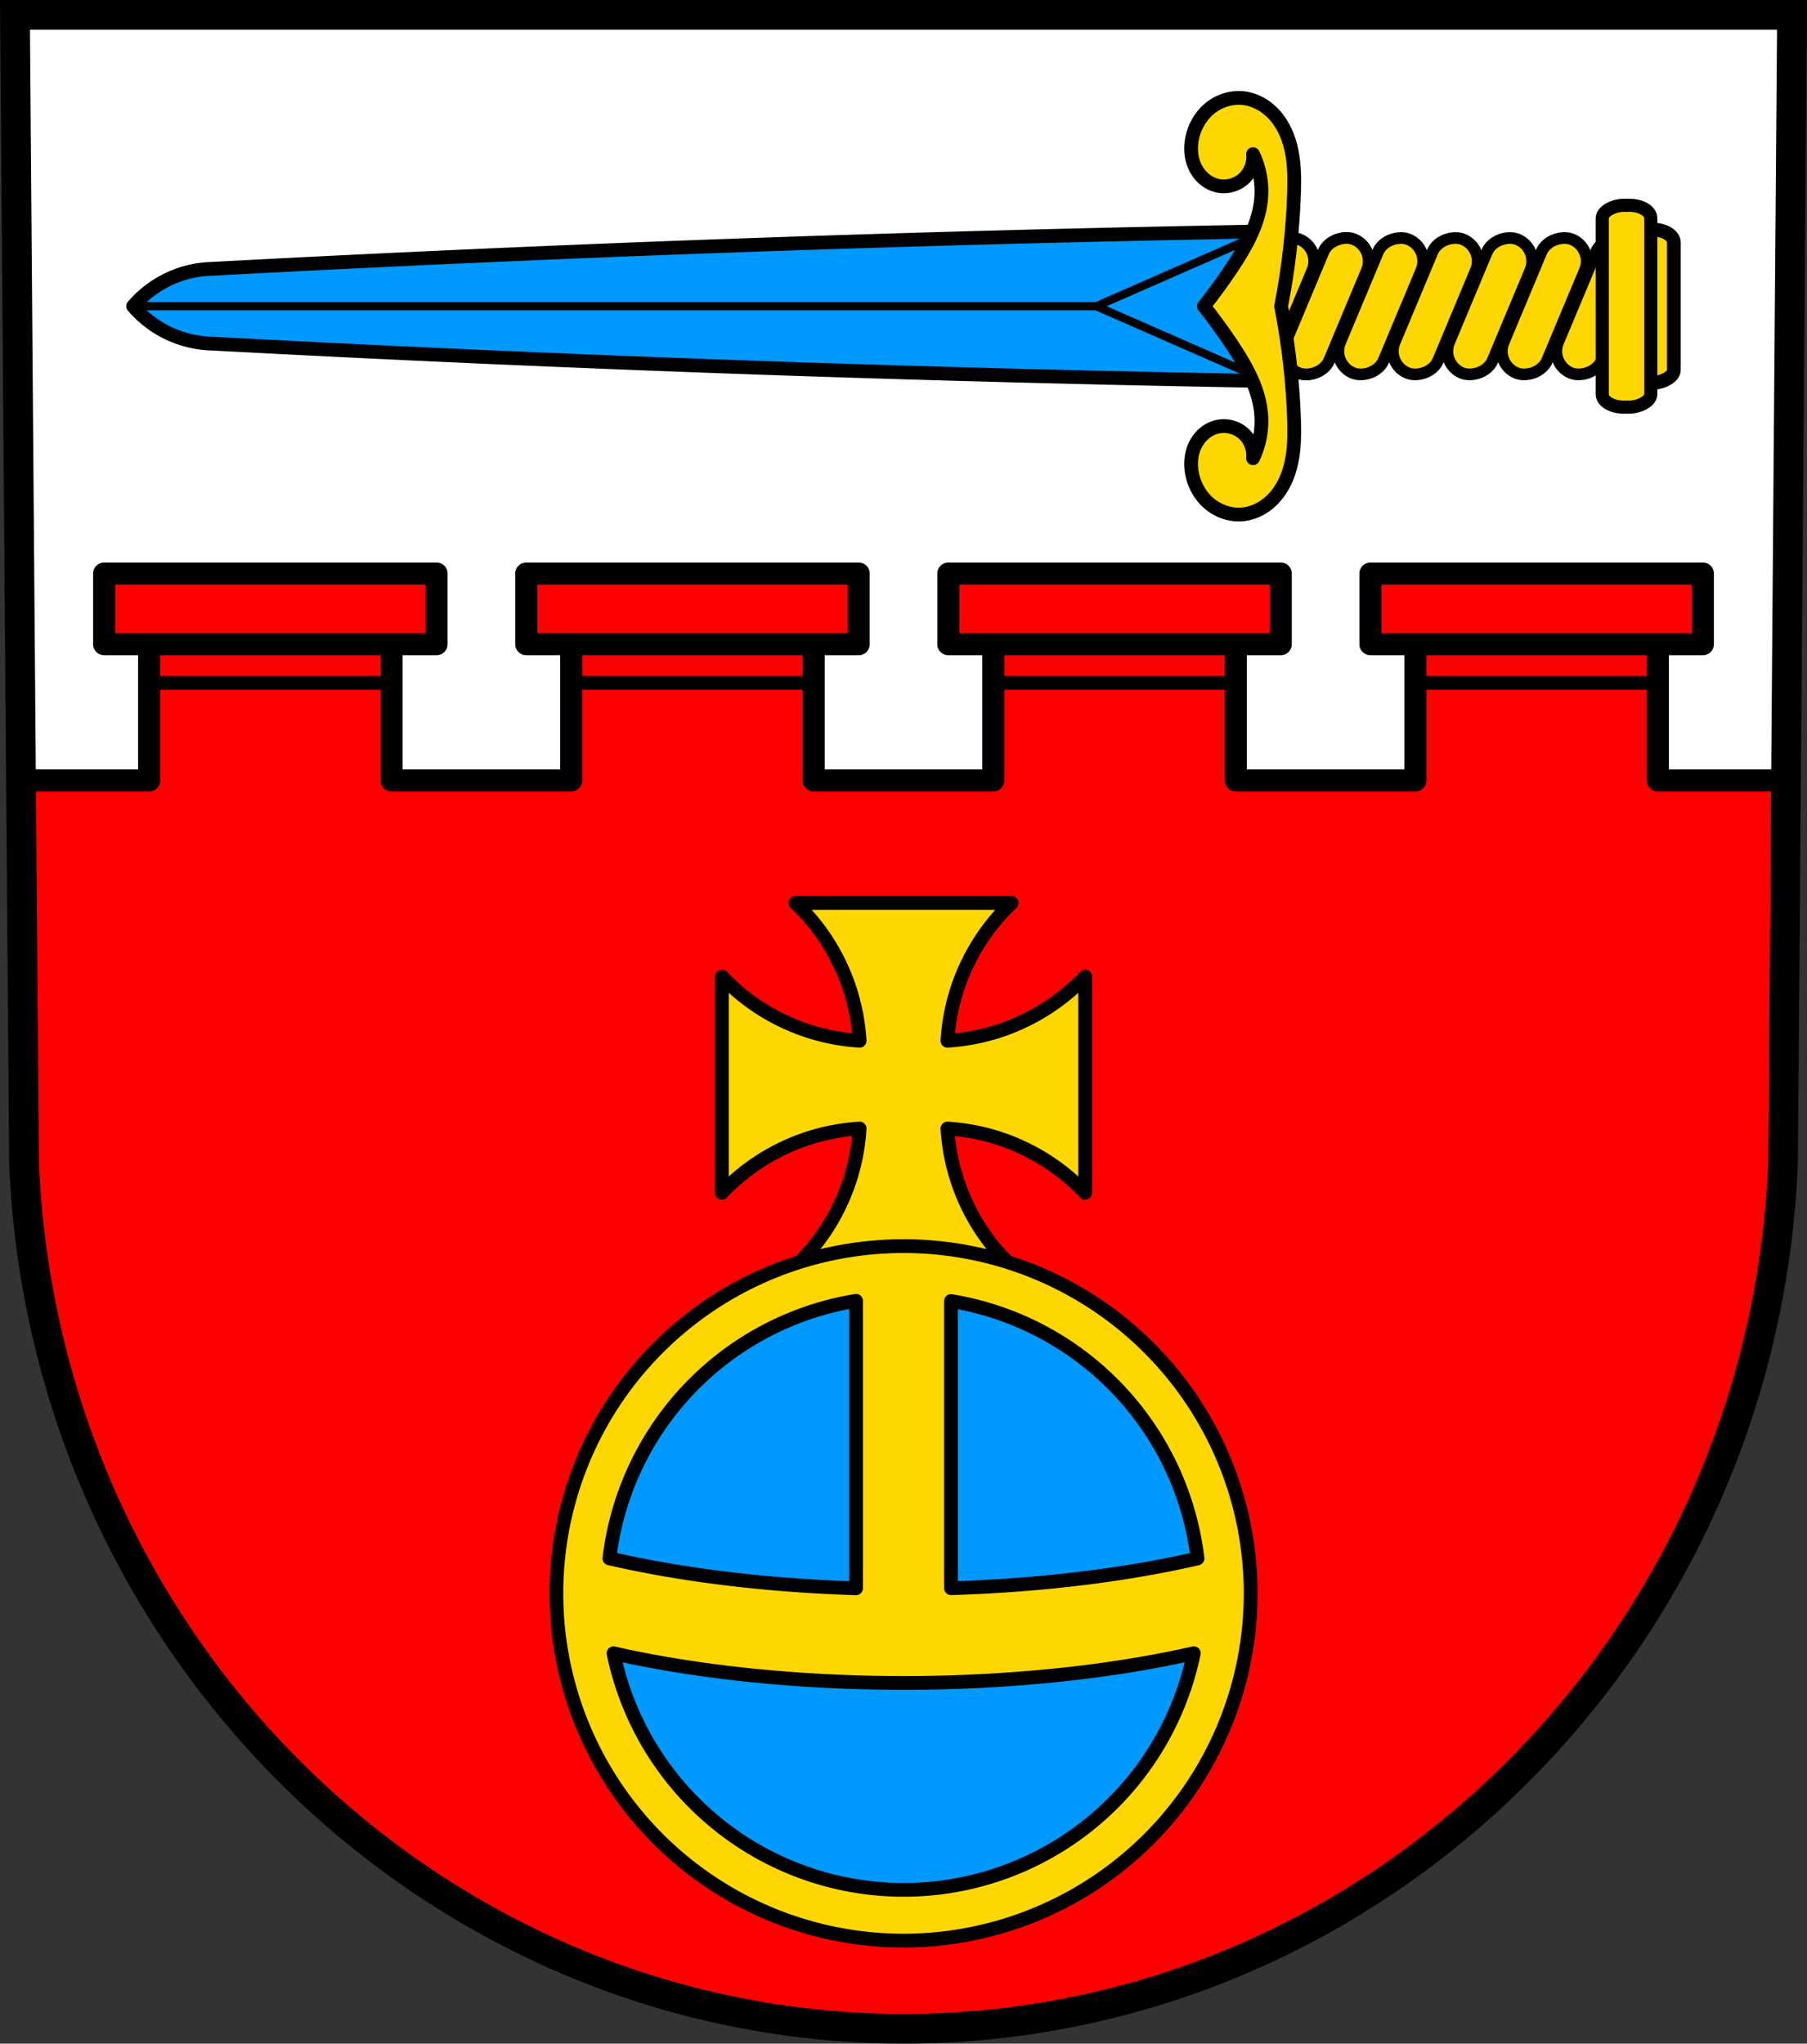
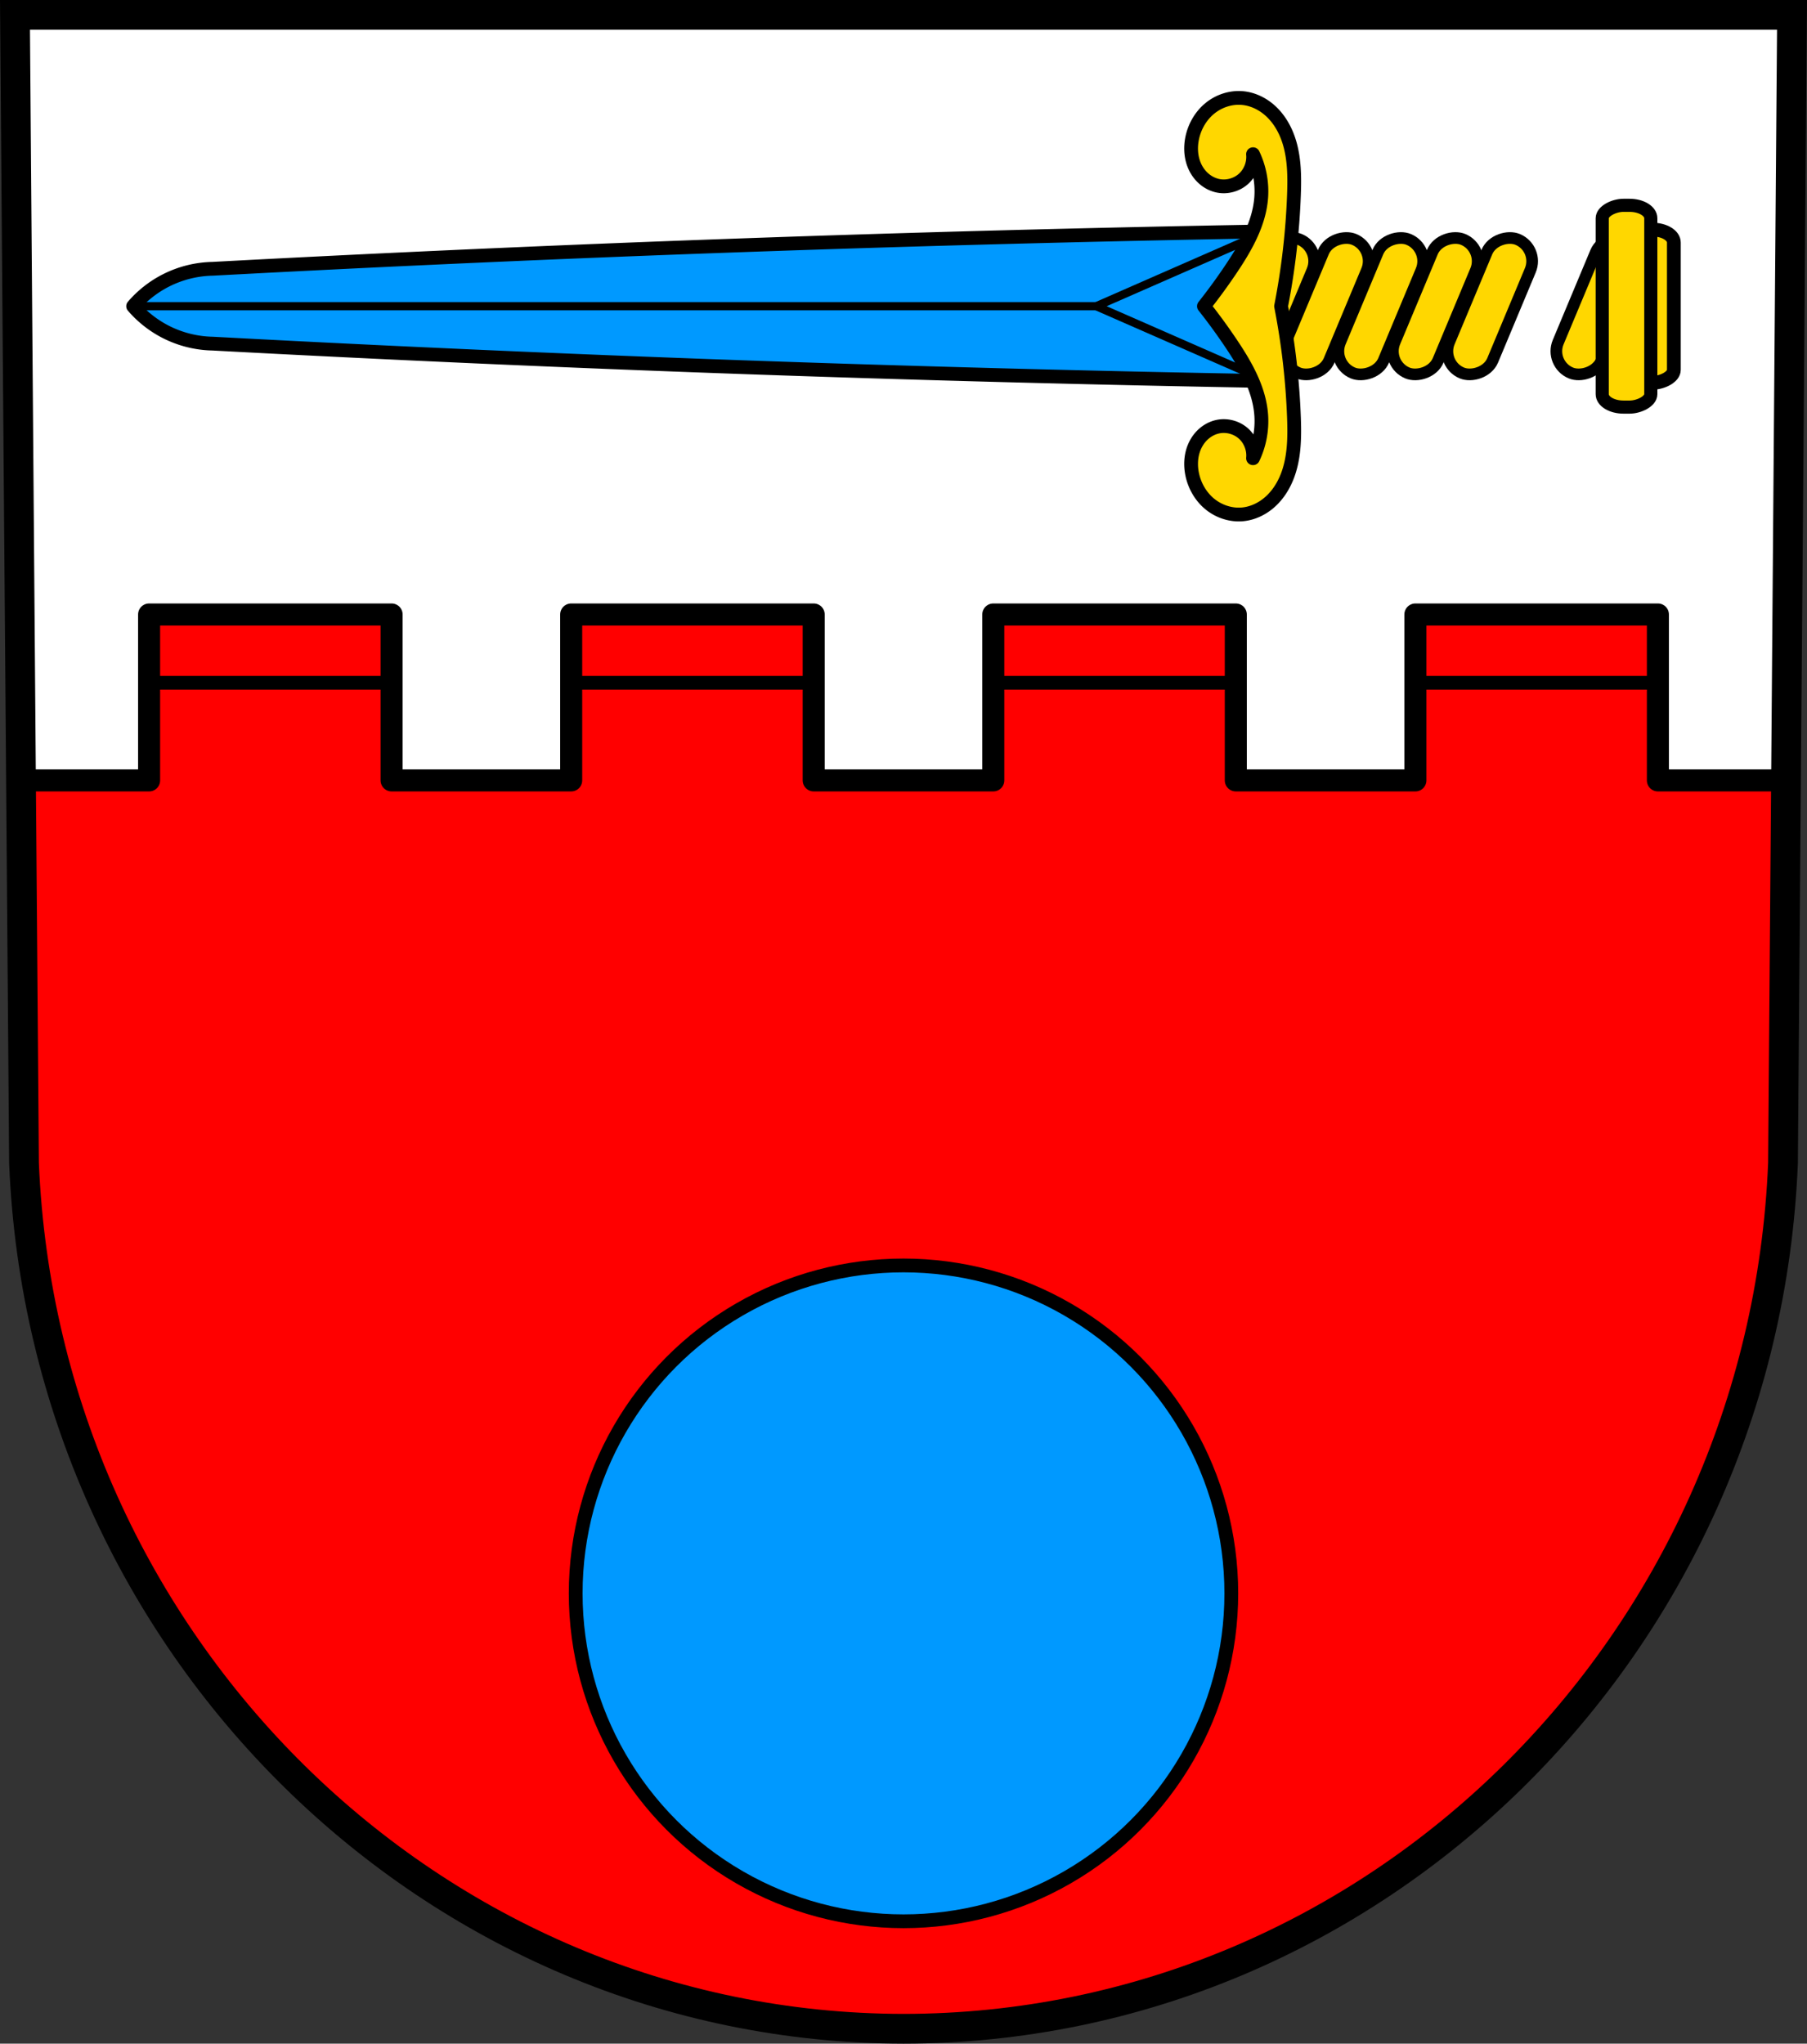
<svg xmlns="http://www.w3.org/2000/svg" width="699.821" height="791.221" viewBox="0 0 656.082 741.77">
  <rect x="0" y="0" width="656.082" height="741.77" fill="#333333" stroke="none" />
  <g transform="translate(-2.584 -14.432)">
    <path style="fill:#fff;fill-rule:evenodd;stroke:none;stroke-width:10.796;stroke-opacity:1" d="m653.225 19.83-3.272 416.741c-7.14 175.299-148.228 314.134-319.328 314.232-170.946-.215-312.086-139.1-319.328-314.232L8.025 19.83h322.592z" />
    <rect style="fill:gold;fill-opacity:1;stroke:#000;stroke-width:4.234;stroke-linecap:round;stroke-linejoin:round;stroke-miterlimit:4;stroke-dasharray:none;stroke-opacity:1" width="52.536" height="17.112" x="-89.59" y="-485.389" ry="8.556" transform="rotate(112.697)" />
    <path style="fill:red;stroke:#000;stroke-opacity:1;stroke-width:8;stroke-miterlimit:4;stroke-dasharray:none;stroke-linejoin:round;fill-opacity:1" d="M54.135 223.04v60.22H7.623l1.09 138.879C15.955 597.27 157.095 736.156 328.04 736.37c171.1-.098 312.187-138.933 319.328-314.232l1.09-138.88h-46.512v-60.22h-88.05v60.22h-65.204v-60.22h-88.05v60.22h-65.204v-60.22h-88.05v60.22h-65.203v-60.22H54.135z" transform="translate(2.584 14.432)" />
-     <path style="fill:gold;fill-rule:evenodd;stroke:#000;stroke-width:5;stroke-linecap:butt;stroke-linejoin:round;stroke-miterlimit:4;stroke-dasharray:none;stroke-opacity:1;fill-opacity:1" d="M291.387 342.178a75.538 75.538 0 0 1 19.814 31.469 75.241 75.241 0 0 1 3.489 18.53 75.24 75.24 0 0 1-18.532-3.487 75.538 75.538 0 0 1-31.468-19.815v78.477a75.538 75.538 0 0 1 31.468-19.815 75.24 75.24 0 0 1 18.532-3.488 75.241 75.241 0 0 1-3.489 18.531 75.538 75.538 0 0 1-19.814 31.469h78.476a75.538 75.538 0 0 1-19.814-31.469 75.241 75.241 0 0 1-3.488-18.531 75.24 75.24 0 0 1 18.53 3.488 75.538 75.538 0 0 1 31.47 19.815v-78.477a75.538 75.538 0 0 1-31.47 19.815 75.24 75.24 0 0 1-18.53 3.488 75.241 75.241 0 0 1 3.488-18.531 75.538 75.538 0 0 1 19.814-31.47h-78.476z" />
    <path style="fill:none;fill-rule:evenodd;stroke:#000;stroke-width:10.796;stroke-opacity:1" d="m653.225 19.83-3.272 416.741c-7.14 175.299-148.228 314.134-319.328 314.232-170.946-.215-312.086-139.1-319.328-314.232L8.025 19.83h322.592z" />
-     <path style="fill:red;fill-opacity:1;stroke:#000;stroke-width:8;stroke-linejoin:round;stroke-miterlimit:4;stroke-dasharray:none;stroke-opacity:1" d="M37.807 208.17v25.656h120.705V208.17H37.807zm153.254 0v25.656h120.707V208.17H191.06zm153.253 0v25.656h120.707V208.17H344.314zm153.254 0v25.656h120.707V208.17H497.568z" transform="translate(2.584 14.432)" />
    <path style="fill:none;fill-rule:evenodd;stroke:#000;stroke-width:5;stroke-linecap:round;stroke-linejoin:miter;stroke-miterlimit:4;stroke-dasharray:none;stroke-opacity:1" d="M363.226 262.253h88.052M209.972 262.253h88.051M56.718 262.253h88.051M516.48 262.253h88.052" />
    <rect style="fill:gold;fill-opacity:1;stroke:#000;stroke-width:5;stroke-linecap:round;stroke-linejoin:round;stroke-miterlimit:4;stroke-dasharray:none;stroke-opacity:1" width="55.601" height="18.675" x="97.775" y="-610.326" rx="4.684" ry="7.731" transform="rotate(90)" />
    <path style="fill:#09f;fill-opacity:1;fill-rule:evenodd;stroke:#000;stroke-width:5;stroke-linecap:round;stroke-linejoin:round;stroke-miterlimit:4;stroke-dasharray:none;stroke-opacity:1" d="M462.623 98.41a10683.417 10683.417 0 0 0-382.838 13.583 39.185 39.185 0 0 0-16.977 4.244 39.15 39.15 0 0 0-11.884 9.338 39.152 39.152 0 0 0 11.884 9.338 39.187 39.187 0 0 0 16.977 4.244 10687.622 10687.622 0 0 0 382.838 13.582V98.411z" />
    <path style="fill:gold;fill-opacity:1;fill-rule:evenodd;stroke:#000;stroke-width:3;stroke-linecap:round;stroke-linejoin:round;stroke-miterlimit:4;stroke-dasharray:none;stroke-opacity:1" d="M50.924 125.575h349.733" />
    <path style="fill:none;fill-opacity:1;fill-rule:evenodd;stroke:#000;stroke-width:3;stroke-linecap:round;stroke-linejoin:round;stroke-miterlimit:4;stroke-dasharray:none;stroke-opacity:1" d="m462.623 98.41-61.966 27.165 61.966 27.164" />
    <rect style="fill:gold;fill-opacity:1;stroke:#000;stroke-width:4.234;stroke-linecap:round;stroke-linejoin:round;stroke-miterlimit:4;stroke-dasharray:none;stroke-opacity:1" width="52.536" height="17.112" x="-120.13" y="-558.406" ry="8.556" transform="rotate(112.697)" />
-     <rect style="fill:gold;fill-opacity:1;stroke:#000;stroke-width:4.234;stroke-linecap:round;stroke-linejoin:round;stroke-miterlimit:4;stroke-dasharray:none;stroke-opacity:1" width="52.536" height="17.112" x="-127.765" y="-576.66" ry="8.556" transform="rotate(112.697)" />
    <rect style="fill:gold;fill-opacity:1;stroke:#000;stroke-width:4.234;stroke-linecap:round;stroke-linejoin:round;stroke-miterlimit:4;stroke-dasharray:none;stroke-opacity:1" width="52.536" height="17.112" x="-112.495" y="-540.152" ry="8.556" transform="rotate(112.697)" />
    <rect style="fill:gold;fill-opacity:1;stroke:#000;stroke-width:4.234;stroke-linecap:round;stroke-linejoin:round;stroke-miterlimit:4;stroke-dasharray:none;stroke-opacity:1" width="52.536" height="17.112" x="-104.86" y="-521.898" ry="8.556" transform="rotate(112.697)" />
    <rect style="fill:gold;fill-opacity:1;stroke:#000;stroke-width:4.234;stroke-linecap:round;stroke-linejoin:round;stroke-miterlimit:4;stroke-dasharray:none;stroke-opacity:1" width="52.536" height="17.112" x="-97.225" y="-503.644" ry="8.556" transform="rotate(112.697)" />
    <rect style="fill:gold;fill-opacity:1;stroke:#000;stroke-width:4.234;stroke-linecap:round;stroke-linejoin:round;stroke-miterlimit:4;stroke-dasharray:none;stroke-opacity:1" width="52.536" height="17.112" x="-135.4" y="-594.914" ry="8.556" transform="rotate(112.697)" />
-     <rect style="fill:gold;fill-opacity:1;stroke:#000;stroke-width:4.234;stroke-linecap:round;stroke-linejoin:round;stroke-miterlimit:4;stroke-dasharray:none;stroke-opacity:1" width="52.536" height="17.112" x="-97.225" y="-503.644" ry="8.556" transform="rotate(112.697)" />
    <rect style="fill:gold;fill-opacity:1;stroke:#000;stroke-width:4.761;stroke-linecap:round;stroke-linejoin:round;stroke-miterlimit:4;stroke-dasharray:none;stroke-opacity:1" width="73.242" height="17.641" x="88.954" y="-601.957" ry="7.731" rx="4.684" transform="rotate(90)" />
    <path style="fill:gold;fill-opacity:1;fill-rule:evenodd;stroke:#000;stroke-width:5;stroke-linecap:round;stroke-linejoin:round;stroke-miterlimit:4;stroke-dasharray:none;stroke-opacity:1" d="M472.488 79.708c-.036-5.557-.597-11.102-2.668-16.22-1.38-3.413-3.439-6.587-6.199-9.022-2.76-2.436-6.244-4.104-9.91-4.44-4.224-.386-8.55 1.042-11.836 3.723-3.287 2.68-5.532 6.559-6.414 10.707-.762 3.58-.511 7.437 1.097 10.725.805 1.643 1.942 3.13 3.352 4.296 1.41 1.167 3.095 2.009 4.887 2.381 3.251.676 6.8-.284 9.27-2.506 2.468-2.221 3.795-5.65 3.464-8.955a31.24 31.24 0 0 1 2.97 15.705c-.68 9.278-5.45 17.725-10.61 25.465a212.43 212.43 0 0 1-10.186 14.008 212.419 212.419 0 0 1 10.185 14.006c5.16 7.74 9.932 16.187 10.612 25.465a31.24 31.24 0 0 1-2.97 15.705c.33-3.305-.997-6.734-3.466-8.955-2.468-2.222-6.018-3.18-9.27-2.504-1.791.372-3.476 1.212-4.886 2.379-1.41 1.166-2.547 2.655-3.352 4.299-1.609 3.288-1.859 7.142-1.097 10.722.882 4.149 3.127 8.026 6.414 10.707 3.286 2.681 7.612 4.112 11.836 3.725 3.666-.336 7.15-2.006 9.91-4.442 2.76-2.435 4.819-5.608 6.2-9.021 2.76-6.825 2.84-14.408 2.566-21.766a260.298 260.298 0 0 0-4.67-40.32 260.324 260.324 0 0 0 4.67-40.322c.068-1.84.113-3.693.101-5.545z" />
    <circle style="fill:#09f;fill-opacity:1;stroke:#000;stroke-width:5;stroke-linecap:round;stroke-linejoin:round;stroke-miterlimit:4;stroke-dasharray:none;stroke-opacity:1" cx="330.625" cy="592.763" r="119.02" />
-     <path style="fill:gold;fill-opacity:1;stroke:#000;stroke-width:5;stroke-linecap:round;stroke-linejoin:round;stroke-miterlimit:4;stroke-dasharray:none;stroke-opacity:1" d="M328.041 452.297A126.034 126.034 0 0 0 202.008 578.33 126.034 126.034 0 0 0 328.04 704.365 126.034 126.034 0 0 0 454.074 578.33a126.034 126.034 0 0 0-126.033-126.033zm-17.242 19.85v104.347a183.226 58.738 0 0 1-89.547-10.877 107.623 107.623 0 0 1 89.547-93.47zm34.484.08a107.623 107.623 0 0 1 89.498 93.433 183.226 58.738 0 0 1-89.498 10.8V472.228zm88.147 127.836a107.623 107.623 0 0 1-105.389 85.892 107.623 107.623 0 0 1-105.28-85.87 183.226 58.738 0 0 0 105.278 10.767 183.226 58.738 0 0 0 105.39-10.79z" transform="translate(2.584 14.432)" />
  </g>
</svg>